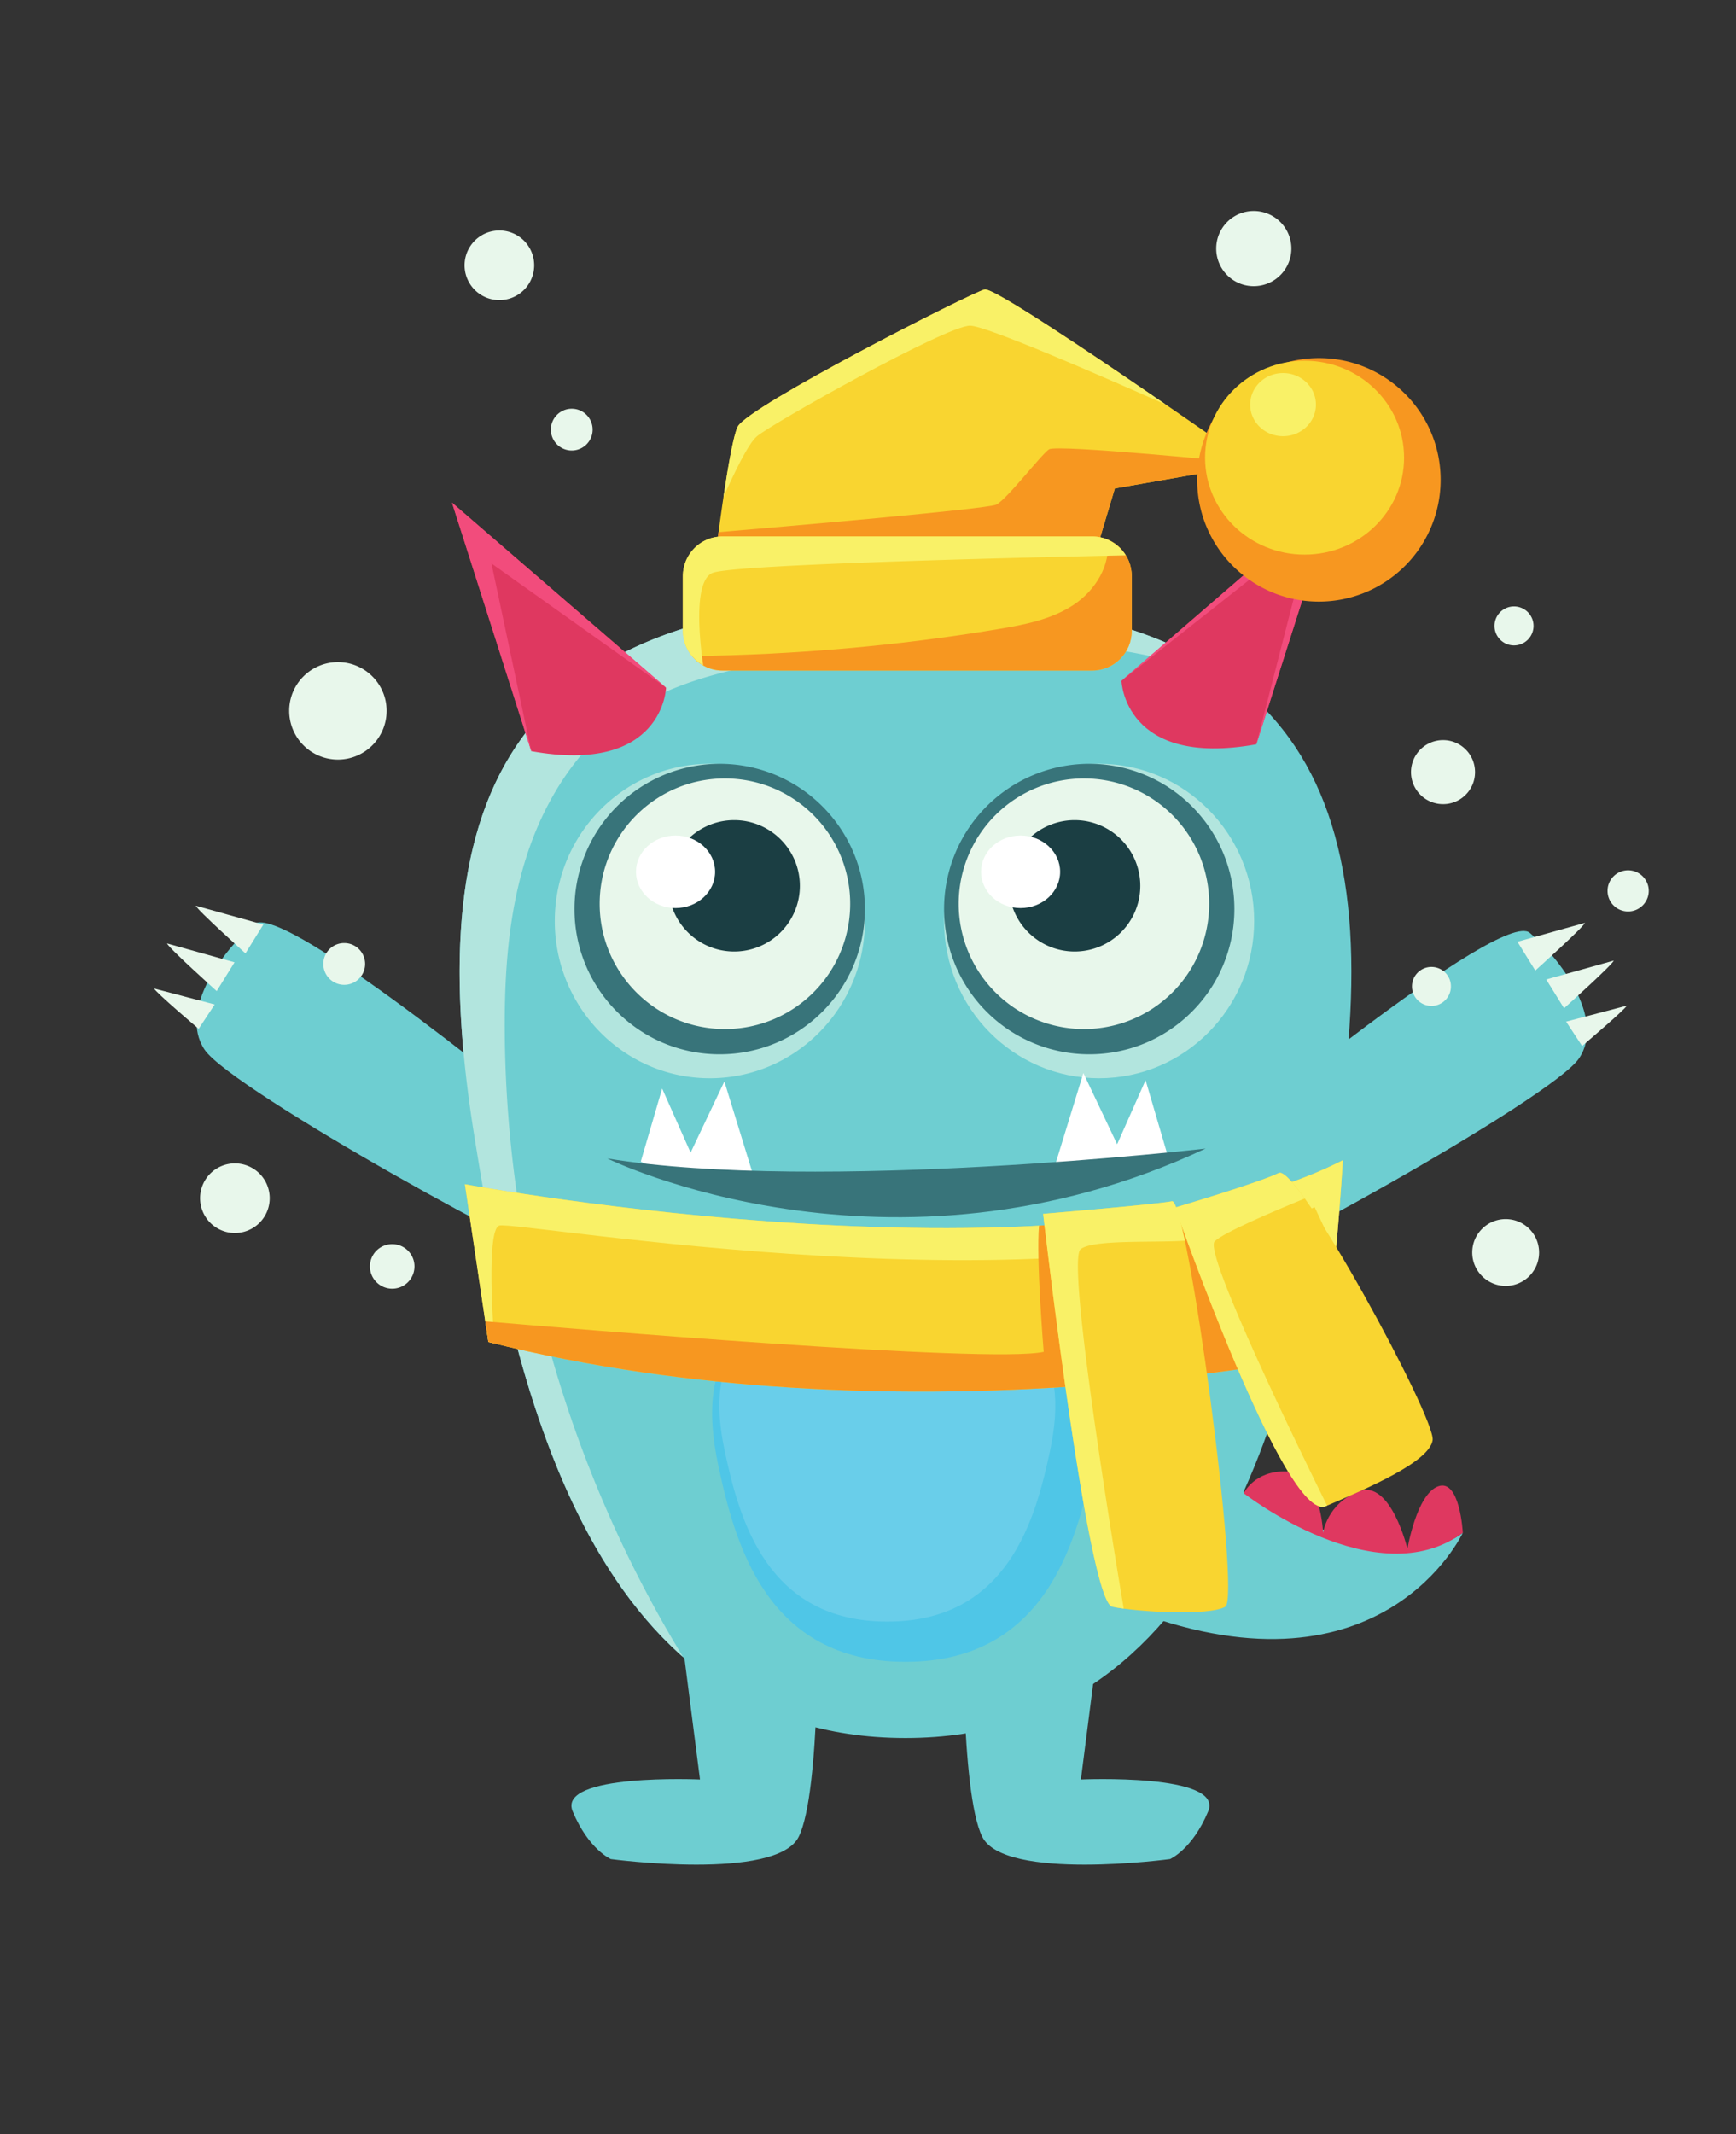
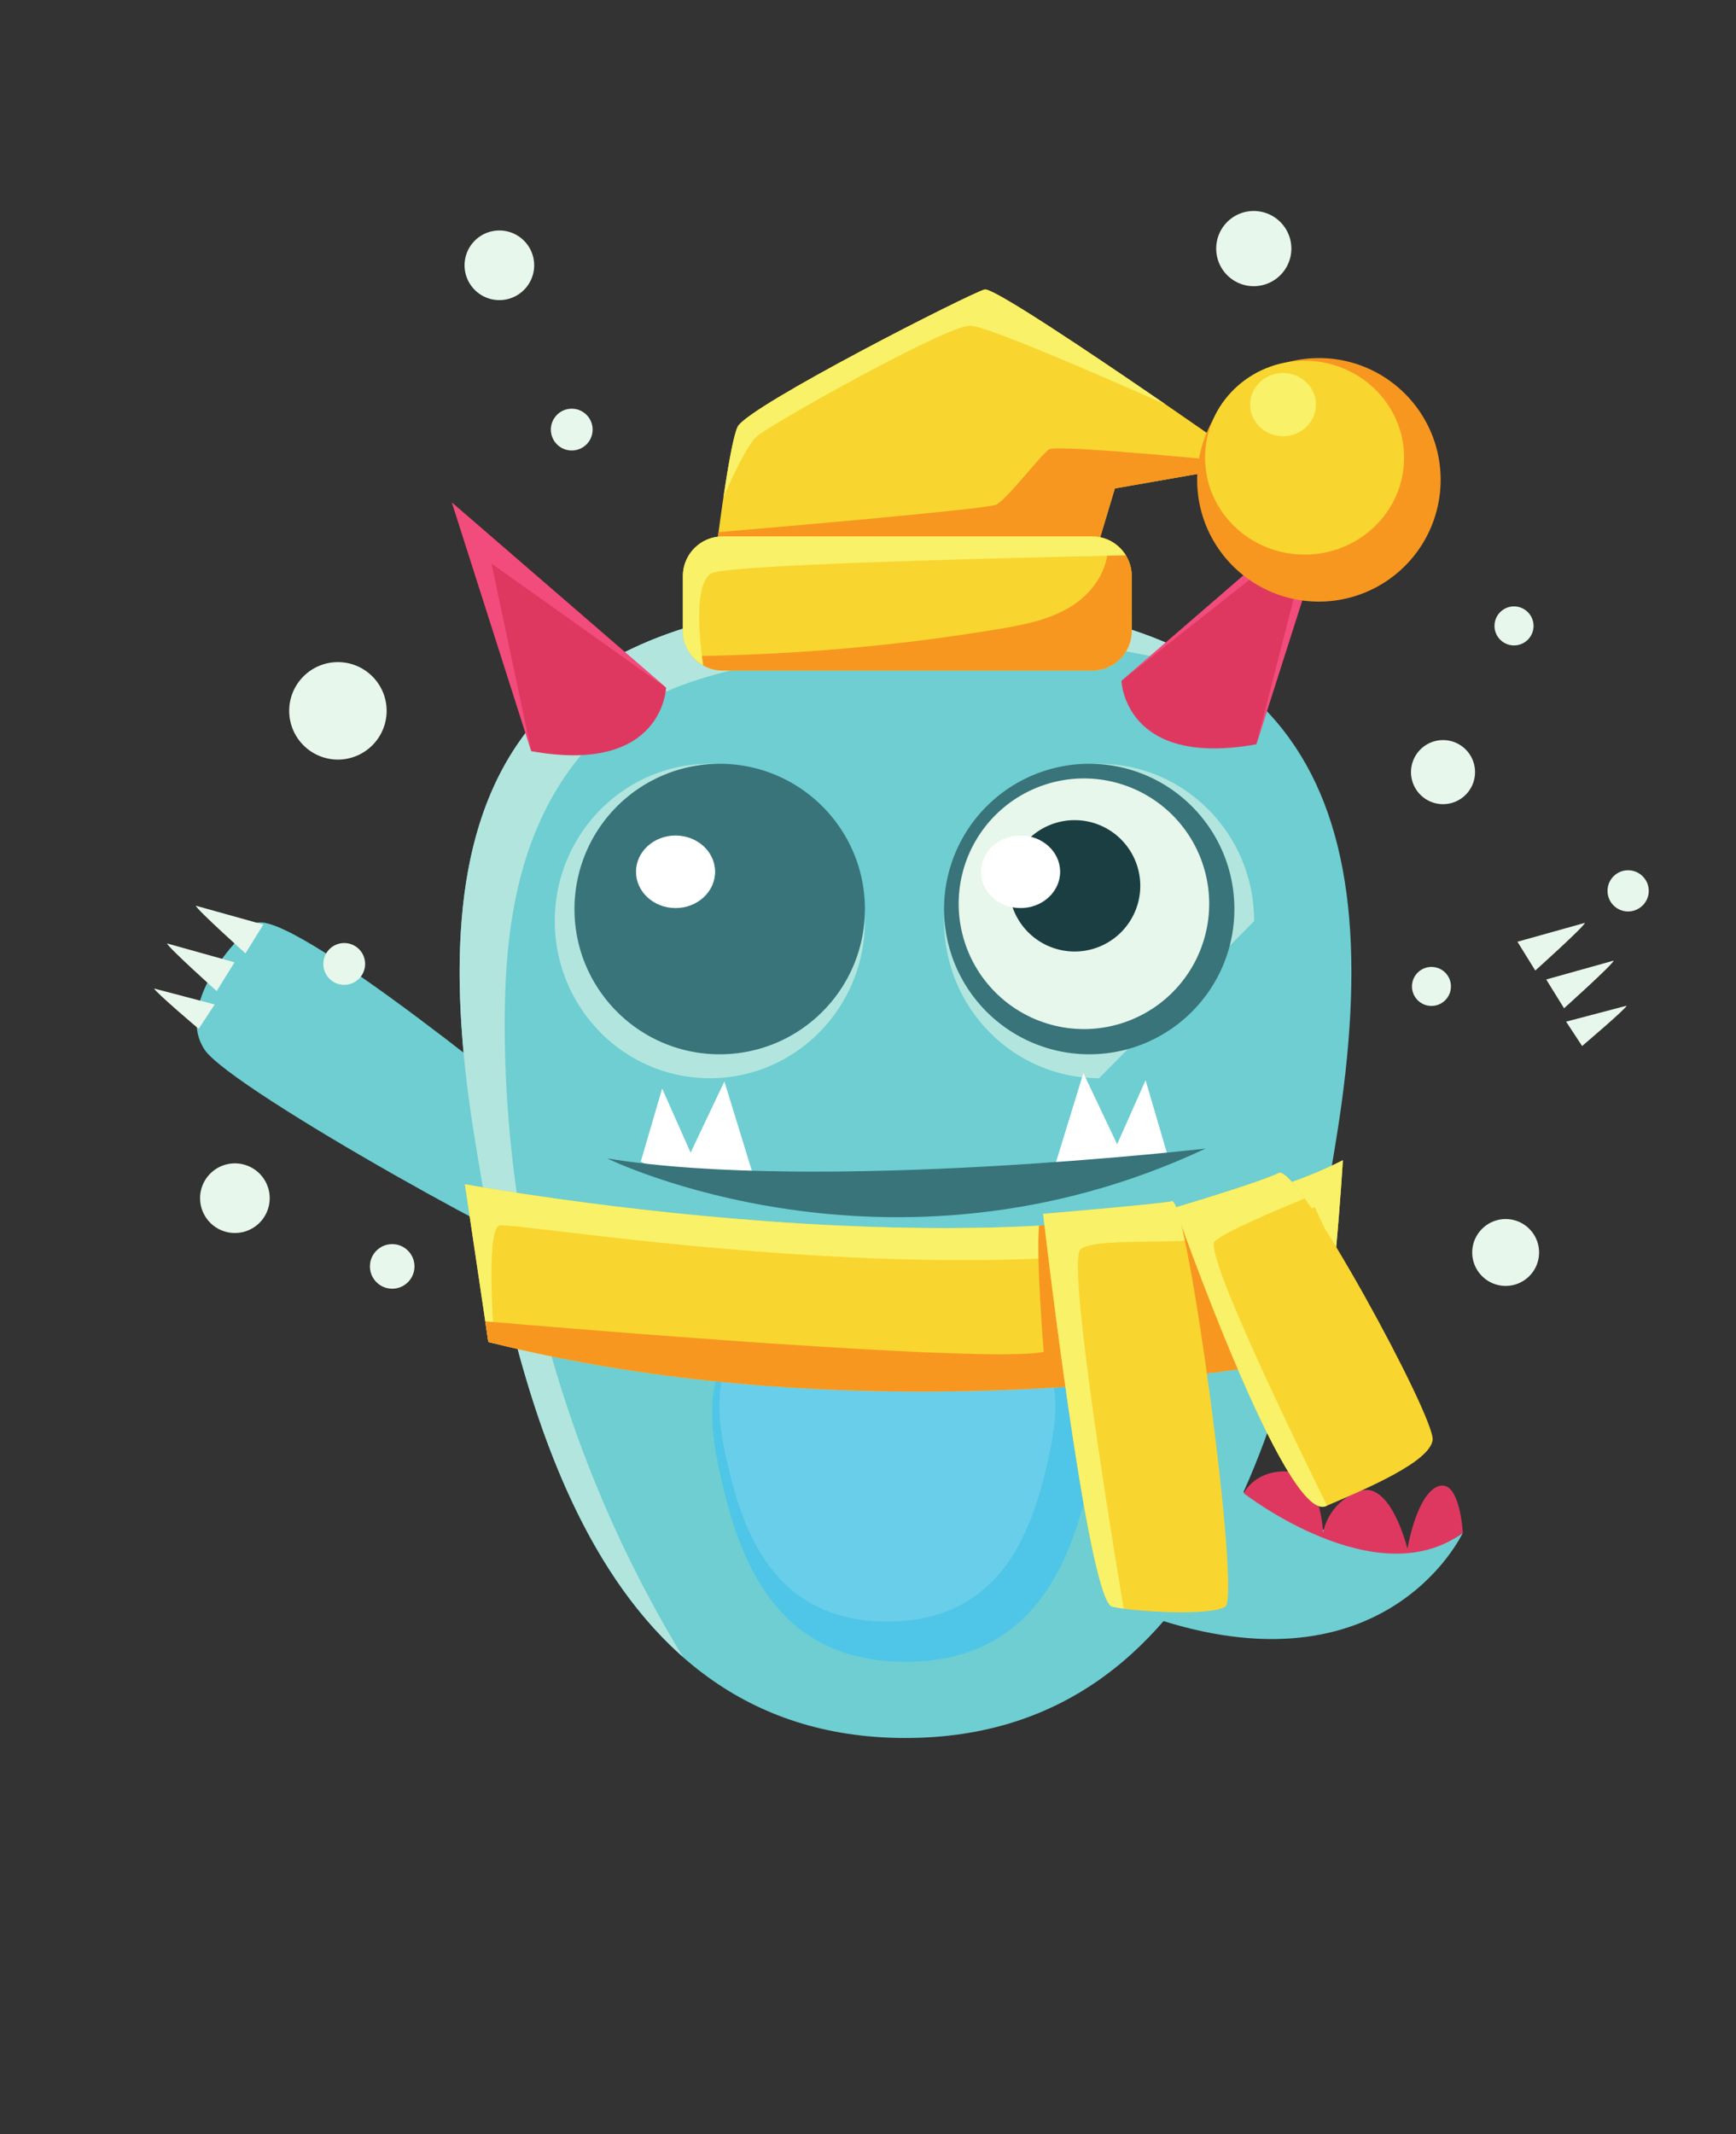
<svg xmlns="http://www.w3.org/2000/svg" width="214" height="263" fill="none">
  <rect width="100%" height="100%" fill="#333333" stroke="none" />
  <path d="M69.109 139.281s-34.231-28.433-37.819-25.396-9.387 10.491-6.073 15.459 43.892 27.329 44.996 26.225-1.104-16.288-1.104-16.288z" fill="#6eced1" />
  <path d="M32.462 113.931l-8.323-2.324c.123.489 6.119 5.873 6.119 5.873l2.204-3.549zm-3.55 4.65l-8.321-2.325c.123.489 6.12 5.873 6.12 5.873l2.201-3.548zm-2.447 5.196l-7.464-1.965c.111.413 5.488 4.968 5.488 4.968l1.976-3.003z" fill="#e8f7eb" />
-   <path d="M150.764 140.347s34.226-28.434 37.813-25.398 9.387 10.491 6.08 15.46c-3.32 4.97-43.893 27.33-45 26.226s1.107-16.288 1.107-16.288z" fill="#6eced1" />
  <path d="M187.057 116.047l8.32-2.327c-.12.491-6.12 5.875-6.12 5.875l-2.2-3.548zm3.547 4.649l8.32-2.324c-.12.489-6.12 5.873-6.12 5.873l-2.2-3.549zm2.453 5.197l7.467-1.966c-.12.413-5.494 4.968-5.494 4.968l-1.973-3.002z" fill="#e8f7eb" />
  <g fill="#6eced1">
    <path d="M146.764 179.905s23.8 16.388 33.56 8.975c0 0-9.76 21.069-40.2 9.755l6.64-18.73z" />
    <path d="M164.79 139.936c-4.693 29.173-13.6 74.229-53.173 74.229-39.559.002-48.464-45.056-53.155-74.229-6.864-42.667 4.824-66.025 53.155-66.025 48.347 0 60.027 23.361 53.173 66.025z" />
  </g>
  <path d="M116.79 74.004zm-.4-.013c-.013 0-.013-.001-.026-.001a.3.3 0 0 1 .026.001zm-.106-.004zm-.173-.005c-.014-.001-.027-.001-.041-.001l.041.001zm-.107-.004c-.014 0-.027-.001-.053-.001l.053.001zm-.12-.004h-.04.04zm-.187-.005h-.027.027zm-.107-.003c-.013 0-.026-.001-.039-.001l.039.001zm-.12-.003c0-.001-.013-.001-.026-.001.013 0 .026 0 .026.001zm-.186-.005c-.013 0-.014 0-.027-.001.013.001.014.001.027.001zm-.107-.003c-.013 0-.013-.001-.026-.001.013 0 .013.001.026.001zm-.107-.003c-.013 0-.026-.001-.04-.001l.04.001zm-.173-.004l-.053-.001.053.001zm-.12-.003c-.013-.001-.027-.001-.053-.001l.053.001zm-.12-.003c-.013 0-.027-.001-.053-.001l.053.001zm-.16-.004c-.013 0-.04 0-.067-.001l.067.001zm-.12-.001c-.013-.001-.053-.001-.066-.001l.066.001zm-.12-.003l-.08-.001.08.001zm-.16-.003l-.08-.001.08.001zm-.133-.003c-.027 0-.04-.001-.067-.001l.067.001zm-.12-.001l-.08-.001.08.001zm-.147-.003c-.04 0-.067-.001-.093-.001l.093.001zm-.146-.001l-.067-.001.067.001zm-.121-.003c-.026 0-.066 0-.093-.001l.093.001zm-.146-.001c-.04 0-.067-.001-.094-.001l.094.001zm-.147-.001c-.027 0-.053-.001-.08-.001l.08.001zm-.12-.001c-.04 0-.066-.001-.106-.001l.106.001zm-.147-.001c-.026 0-.066-.001-.106-.001l.106.001zm-.133-.001h-.107.107zm-.147-.001h-.106.106zm-.133 0c-.04 0-.08-.001-.12-.001l.12.001zm-.146-.001h-.107.107zm-.134 0c-.04 0-.067 0-.107-.001l.107.001zm-.147-.001h-.106.106zm-.146 0h-.094.094zm-.133 0h-.134.134z" fill="#bcbde0" />
  <path d="M84.176 204.152c-16.941-14.949-22.391-43.556-25.713-64.216-1.173-7.291-1.805-14.019-1.804-20.163.005-29.805 14.888-45.862 54.959-45.862h.134.039.094.04.106.04c.04.001.067.001.107.001h.027.107.026l.12.001h.027.106a.4.4 0 0 1 .04.001h.107.027l.106.001h.041l.106.001h.04l.08.001h.053l.094.001h.053c.027.001.067.001.093.001.014 0 .027.001.054.001a1.42 1.42 0 0 1 .067.001h.053l.093.001a1.42 1.42 0 0 1 .067.001l.08.001h.053c.027 0 .04.001.067.001s.04 0 .053.001a1.64 1.64 0 0 1 .08.001 1.62 1.62 0 0 1 .08.001l.08.001a.97.97 0 0 1 .054.001 1.12 1.12 0 0 1 .066.001h.053a1.32 1.32 0 0 0 .067.001l.107.003c.026 0 .04.001.053.001.027 0 .053 0 .067.001a.52.52 0 0 1 .053.001c.027 0 .054.001.067.001.027 0 .026 0 .053.001a4.54 4.54 0 0 1 .133.003c.014 0 .027.001.04.001l.081.001c.013 0 .013.001.026.001l.08.001c.013.001.014.001.027.001l.16.004a.13.13 0 0 1 .026.001l.081.001c.013 0 .026.001.039.001.027.001.054.001.08.003h.027l.147.005h.04l.067.003c.026 0 .039.001.053.001l.066.003a.4.4 0 0 1 .041.001l.159.005.094.003c.013 0 .013.001.026.001l.387.013c15.44.576 26.773 3.805 34.693 9.528-5.626-1.928-11.479-3.247-17.386-3.952-4.08-.488-8.173-.709-12.267-.709-8.893 0-17.8 1.044-26.56 2.68-6.237 1.168-12.581 2.703-17.844 6.26-6.087 4.115-10.232 10.676-12.488 17.668s-2.759 14.432-2.704 21.778c.201 26.983 7.904 53.862 21.955 76.895zm3.325-71.284c-10.555 0-19.111-8.673-19.111-19.373S76.946 94.12 87.501 94.12s19.116 8.675 19.116 19.375-8.56 19.373-19.116 19.373z" fill="#b2e5de" />
  <path d="M106.617 112.017c0 9.884-8.013 17.898-17.903 17.898-9.884 0-17.897-8.014-17.897-17.898A17.9 17.9 0 0 1 88.714 94.12c9.889 0 17.903 8.013 17.903 17.897z" fill="#38747a" />
-   <path d="M104.804 111.367a15.44 15.44 0 0 1-15.439 15.442c-8.528 0-15.443-6.914-15.443-15.442s6.915-15.443 15.443-15.443a15.44 15.44 0 0 1 15.439 15.443z" fill="#e8f7eb" />
-   <path d="M82.365 188.668l3.925 30.608s-17.66-.784-15.697 3.925 4.708 5.886 4.708 5.886 20.409 2.746 23.156-2.747 2.347-28.645 2.347-28.645l-18.439-9.027zm54.799 0l-3.92 30.608s17.653-.784 15.693 3.925-4.707 5.886-4.707 5.886-20.4 2.746-23.146-2.747-2.36-28.645-2.36-28.645l18.44-9.027z" fill="#6eced1" />
-   <path d="M98.604 109.157a8.1 8.1 0 0 1-8.093 8.095c-4.469 0-8.093-3.625-8.093-8.095s3.624-8.094 8.093-8.094a8.1 8.1 0 0 1 8.093 8.094z" fill="#1b3e43" />
-   <path d="M135.484 132.868c-10.547 0-19.107-8.673-19.107-19.373s8.56-19.375 19.107-19.375c10.56 0 19.12 8.675 19.12 19.375s-8.56 19.373-19.12 19.373z" fill="#b2e5de" />
+   <path d="M135.484 132.868c-10.547 0-19.107-8.673-19.107-19.373s8.56-19.375 19.107-19.375c10.56 0 19.12 8.675 19.12 19.375z" fill="#b2e5de" />
  <path d="M116.377 112.017a17.9 17.9 0 0 0 17.893 17.898c9.894 0 17.894-8.014 17.894-17.898s-8-17.897-17.894-17.897a17.9 17.9 0 0 0-17.893 17.897z" fill="#38747a" />
  <path d="M118.177 111.367a15.45 15.45 0 0 0 15.44 15.442 15.44 15.44 0 1 0 0-30.885 15.45 15.45 0 0 0-15.44 15.443z" fill="#e8f7eb" />
  <path d="M124.377 109.157a8.1 8.1 0 0 0 8.093 8.095 8.09 8.09 0 1 0 0-16.189 8.1 8.1 0 0 0-8.093 8.094z" fill="#1b3e43" />
  <path d="M65.49 92.563l-9.776-30.628 26.393 22.808s-.325 10.753-16.617 7.82zm89.38-.846l9.774-30.628-26.4 22.808s.333 10.753 16.626 7.82z" fill="#df3860" />
  <path d="M134.67 180.688c-2.026 9.469-5.893 24.093-23.053 24.093-17.147.002-21.013-14.624-23.048-24.093-2.977-13.851 2.088-21.432 23.048-21.432 20.973 0 26.04 7.583 23.053 21.432z" fill="#4fc6e7" />
  <path d="M129.417 178.891c-1.773 8.225-5.133 20.929-20.04 20.929-14.893 0-18.253-12.704-20.022-20.929-2.584-12.03 1.823-18.616 20.022-18.616 18.213 0 22.613 6.586 20.04 18.616z" fill="#69ceea" />
  <path d="M180.324 188.88s-.347-6.708-3.04-5.728c-2.667.971-3.787 7.701-3.787 7.701s-2.067-8.598-6-7.09c-3.92 1.508-4.4 5.134-4.4 5.134s-.24-7.457-4.52-7.58c-3.96-.113-5.253 2.69-5.253 2.69s16.346 12.748 27 4.873z" fill="#df3860" />
  <path d="M88.152 107.428c0 2.468-2.184 4.469-4.876 4.469s-4.876-2.001-4.876-4.469 2.181-4.471 4.876-4.471 4.876 2.002 4.876 4.471zm42.532 0c0 2.468-2.187 4.469-4.88 4.469s-4.867-2.001-4.867-4.469 2.173-4.471 4.867-4.471 4.88 2.002 4.88 4.471z" fill="#fff" />
  <path d="M65.49 92.563l-4.909-23.131 21.527 15.311-26.393-22.808 9.776 30.628zm72.754-8.666l26.4-22.808-9.774 30.628 6.747-26.277-23.373 18.457z" fill="#f24c7c" />
  <path d="M130.044 143.631l3.506-11.402 4.16 8.771 3.507-7.893 2.64 8.989s-5.267 3.069-13.813 1.535zm-37.24 1.033l-3.508-11.4-4.165 8.769-3.507-7.893-2.632 8.989s5.263 3.07 13.812 1.535z" fill="#fff" />
  <path d="M74.86 142.752s34.744 17.068 73.757-1.22c0 0-47.547 5.487-73.757 1.22z" fill="#38747a" />
  <path d="M87.561 73.712s2.113-18.599 3.376-21.133c1.28-2.536 28.747-16.484 30.44-16.908s32.96 21.556 32.96 21.556l-16.907 2.96-5.066 16.907-44.803-3.381z" fill="#f9d530" />
  <path d="M121.377 35.671c-1.693.424-29.16 14.372-30.44 16.908-.507 1.025-1.156 4.677-1.749 8.659 1.363-3.064 3.069-6.608 4.136-7.487 1.933-1.621 23.333-13.617 26.253-13.617 1.92 0 15.253 5.775 24.12 9.711-9.24-6.341-21.293-14.431-22.32-14.173z" fill="#f9f167" />
  <g fill="#f79720">
    <path d="M152.977 56.993s-22.693-2.271-23.666-1.621-5.187 6.161-6.494 6.809c-1.107.552-26.72 2.756-34.241 3.392l-.817 6.457 46.926-2.689 2.746-9.155 15.254-2.669.293-.524z" />
    <path d="M177.59 59.129a15.01 15.01 0 0 1-15 15.005c-8.293 0-15.013-6.719-15.013-15.005a15.01 15.01 0 0 1 15.013-15.004c8.28 0 15 6.717 15 15.004z" />
  </g>
  <path d="M173.084 56.395c0 6.599-5.493 11.947-12.267 11.947s-12.266-5.348-12.266-11.947 5.493-11.945 12.266-11.945 12.267 5.348 12.267 11.945zM57.309 145.927s75.175 13.948 108.228-2.959c0 0-1.24 20.711-2.893 24.092 0 0-52.054 10.989-102.443-1.691l-2.892-19.442z" fill="#f9d530" />
  <path d="M165.537 142.968c-33.053 16.907-108.228 2.959-108.228 2.959l2.892 19.442.731.174c-.357-5.163-.768-14.063.611-14.523 1.945-.648 70.355 11.349 100.515-2.269l2.6 5.538c.547-5.802.88-11.321.88-11.321z" fill="#f9f167" />
  <path d="M59.823 162.825l.379 2.544c50.389 12.68 102.443 1.691 102.443 1.691.667-1.376 1.266-5.627 1.746-10.179l-11.413-7.158-11.947.105c-4.2.571-8.533.96-12.946 1.196-.373 4.116.573 15.56.573 15.56-6.773 1.471-59.205-2.933-68.835-3.759z" fill="#f79720" />
  <g fill="#f9d530">
    <path d="M128.59 149.576s5.494 47.763 8.52 48.411c3.014.648 12 1.162 13.934 0 1.946-1.162-4.64-50.347-6.574-49.96-1.946.388-15.88 1.549-15.88 1.549z" />
    <path d="M144.857 148.801s13.6 38.935 18.587 36.792 12.773-5.422 13.16-8.133-16.654-34.08-18.974-32.919-12.773 4.26-12.773 4.26z" />
  </g>
  <path d="M47.66 87.596a6.01 6.01 0 0 1-6.005 6.005 6.01 6.01 0 0 1-6.005-6.005c0-3.317 2.689-6.005 6.005-6.005s6.005 2.688 6.005 6.005zm25.393-34.657c0 1.42-1.152 2.572-2.573 2.572s-2.573-1.152-2.573-2.572 1.152-2.575 2.573-2.575 2.573 1.152 2.573 2.575zm-28.045 65.842c0 1.423-1.153 2.575-2.575 2.575s-2.575-1.152-2.575-2.575 1.153-2.573 2.575-2.573 2.575 1.152 2.575 2.573zm20.84-86.089a4.29 4.29 0 1 1-8.58 0 4.29 4.29 0 1 1 8.58 0zM181.83 95.145c0 2.18-1.76 3.947-3.946 3.947a3.95 3.95 0 0 1-3.947-3.947 3.95 3.95 0 0 1 3.947-3.947c2.186 0 3.946 1.767 3.946 3.947zm21.414 14.632c0 1.402-1.147 2.538-2.547 2.538s-2.533-1.136-2.533-2.538 1.133-2.537 2.533-2.537 2.547 1.137 2.547 2.537zm-14.2-32.648a2.41 2.41 0 0 1-2.414 2.403c-1.32 0-2.4-1.076-2.4-2.403s1.08-2.403 2.4-2.403a2.41 2.41 0 0 1 2.414 2.403zm-10.187 44.423c0 1.328-1.067 2.403-2.4 2.403-1.32 0-2.4-1.075-2.4-2.403s1.08-2.401 2.4-2.401c1.333 0 2.4 1.074 2.4 2.401zm-19.667-90.92a4.64 4.64 0 0 1-4.64 4.633c-2.56 0-4.626-2.075-4.626-4.633S151.99 26 154.55 26a4.64 4.64 0 0 1 4.64 4.632zm30.534 123.707c0 2.273-1.84 4.117-4.12 4.117-2.267 0-4.12-1.844-4.12-4.117s1.853-4.119 4.12-4.119c2.28 0 4.12 1.844 4.12 4.119zm-138.632 1.714c0 1.518-1.229 2.747-2.745 2.747s-2.745-1.229-2.745-2.747 1.229-2.744 2.745-2.744 2.745 1.23 2.745 2.744zm-17.846-8.406a4.29 4.29 0 1 1-4.288-4.29 4.29 4.29 0 0 1 4.288 4.29z" fill="#e8f7eb" />
  <path d="M139.51 77.753c0 2.683-2.186 4.876-4.866 4.876H89.057c-2.683 0-4.877-2.193-4.877-4.876V70.98c0-2.683 2.195-4.876 4.877-4.876h45.587c2.68 0 4.866 2.193 4.866 4.876v6.773z" fill="#f9d530" />
  <path d="M136.511 66.483c.466 3.132-1.494 6.281-4.16 8.043-2.734 1.812-6.054 2.456-9.294 2.996-12.467 2.081-25.093 3.16-37.731 3.329.896 1.077 2.228 1.779 3.731 1.779h45.587c2.68 0 4.867-2.193 4.867-4.876V70.98c0-2.019-1.24-3.76-3-4.497z" fill="#f79720" />
  <g fill="#f9f167">
    <path d="M162.217 49.86c0 2.149-1.813 3.891-4.053 3.891s-4.053-1.741-4.053-3.891 1.813-3.891 4.053-3.891 4.053 1.743 4.053 3.891zm-27.573 16.244H89.057a4.89 4.89 0 0 0-4.877 4.876v6.773c0 1.817 1.02 3.392 2.504 4.231-.392-2.691-1.276-10.308 1.121-11.373s38.225-1.911 50.972-2.179c-.867-1.389-2.387-2.328-4.133-2.328zm11.413 86.785c-.64-3.053-1.213-4.94-1.587-4.862-1.946.388-15.88 1.549-15.88 1.549s5.494 47.763 8.52 48.411c.387.082.867.162 1.414.237-1.147-6.805-7.094-42.817-5.32-44.285 1.453-1.218 8.933-.79 12.853-1.05z" />
    <path d="M160.844 147.684c-1.533-2.137-2.72-3.392-3.214-3.143-2.32 1.163-12.773 4.26-12.773 4.26s13.6 38.935 18.587 36.792l.147-.062c-3.147-6.355-15.267-31.152-13.854-32.566 1.053-1.054 7.04-3.617 11.107-5.281z" />
  </g>
</svg>